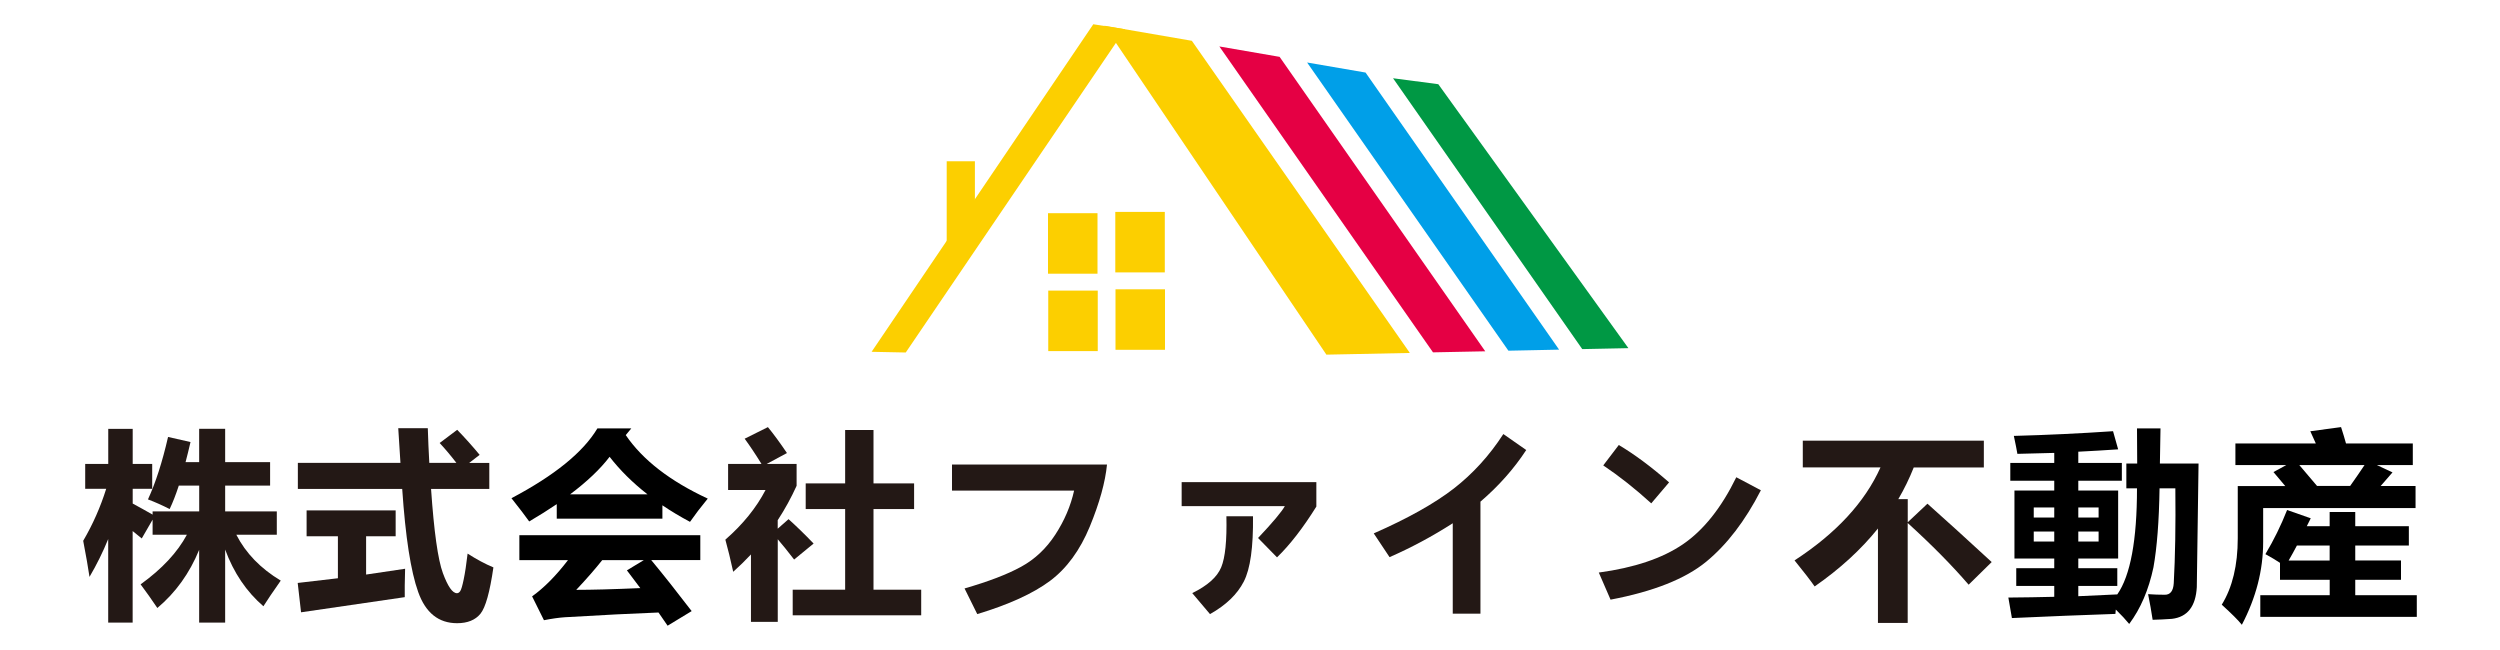
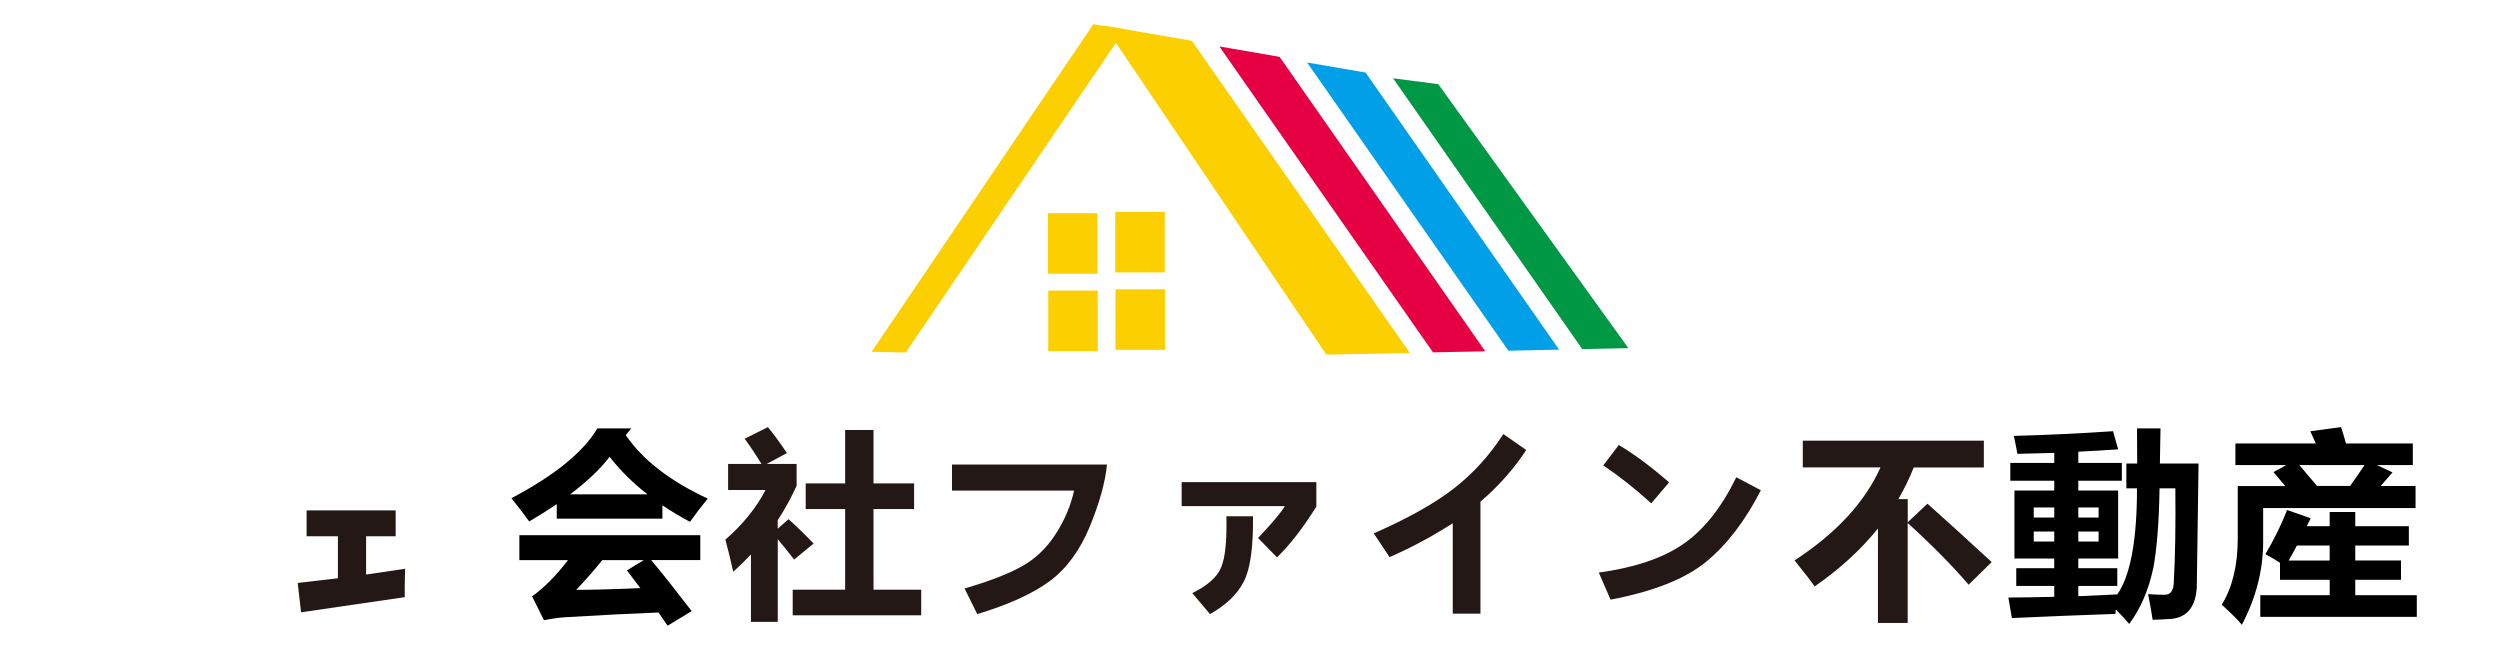
<svg xmlns="http://www.w3.org/2000/svg" id="_レイヤー_1" data-name="レイヤー 1" viewBox="0 0 500 130">
  <defs>
    <style> .cls-1 { fill: #000; } .cls-1, .cls-2, .cls-3, .cls-4, .cls-5, .cls-6, .cls-7 { stroke-width: 0px; } .cls-2 { fill: #e50044; } .cls-2, .cls-4, .cls-5, .cls-7 { fill-rule: evenodd; } .cls-3 { fill: #231815; } .cls-4 { fill: #009fe8; } .cls-5 { fill: #009844; } .cls-6, .cls-7 { fill: #fccf00; } </style>
  </defs>
  <g>
-     <path class="cls-3" d="M30.53,102.28h9.31v-5.16h-4.08c-.59,1.81-1.2,3.38-1.83,4.69-1.5-.76-2.95-1.41-4.34-1.93,1.53-3.31,2.87-7.47,4.02-12.49l4.49,1.02c-.33,1.43-.66,2.77-.99,4.02h2.72v-6.67h5.2v6.67h8.99v4.69h-8.99v5.16h10.33v4.66h-8.1c1.9,3.71,4.87,6.77,8.89,9.18-1.55,2.21-2.71,3.92-3.47,5.13-3.39-2.92-5.94-6.69-7.65-11.34v14.61h-5.2v-14.55c-1.92,4.69-4.71,8.56-8.36,11.63-1.13-1.68-2.25-3.26-3.35-4.73,4.29-3.09,7.37-6.4,9.26-9.93h-6.86v-3.01l-2.17,3.76-1.82-1.48v18.31h-4.89v-16.71c-1.05,2.58-2.29,5.1-3.74,7.57-.26-1.82-.69-4.22-1.26-7.22,1.93-3.3,3.46-6.76,4.6-10.4h-4.2v-4.97h4.61v-7.02h4.89v7.02h3.9v4.97h-3.9v2.95c1.27.69,2.6,1.42,3.98,2.21v-.63h0Z" />
-     <path class="cls-3" d="M59.59,92.58h20.5l-.44-6.94h5.91c.07,2.32.17,4.64.3,6.94h5.42c-1.13-1.47-2.25-2.8-3.35-3.98l3.51-2.64c1.55,1.6,3.05,3.27,4.49,5.01l-2.09,1.61h4.02v5.2h-11.65c.59,8.56,1.38,14.17,2.37,16.85.99,2.67,1.92,4.01,2.81,4.01.24,0,.46-.13.65-.41.2-.28.43-1.06.7-2.36.27-1.29.53-3.01.78-5.15,1.81,1.16,3.53,2.08,5.16,2.76-.71,4.93-1.57,8.02-2.6,9.28-1.03,1.25-2.58,1.88-4.66,1.88-3.71,0-6.3-2.08-7.78-6.23-1.49-4.15-2.55-11.03-3.2-20.62h-20.87v-5.2h0Z" />
    <path class="cls-3" d="M61.32,102.08v5.17h6.26v8.4l-8.04.94.67,5.87,20.74-3.03c-.03-1.2,0-3.1.07-5.68l-7.8,1.16v-7.66h5.91v-5.17h-17.82Z" />
    <g>
      <path class="cls-1" d="M103.86,112.02h9.74c-2.37,3.1-4.76,5.52-7.18,7.25l2.37,4.77c1.63-.32,3.01-.51,4.14-.59,7.52-.45,13.77-.76,18.77-.95.63.92,1.24,1.8,1.82,2.64l4.81-2.92c-2.89-3.78-5.59-7.19-8.09-10.21h9.82v-4.97h-36.19v4.97ZM120.45,112.02h8.32l-3.39,2.05c.94,1.24,1.84,2.42,2.68,3.55-5.49.24-9.76.35-12.81.35,2.1-2.23,3.83-4.22,5.2-5.95Z" />
      <path class="cls-1" d="M111.35,100.83v2.91h21.13v-2.68c1.71,1.16,3.55,2.26,5.52,3.31.97-1.39,2.15-2.95,3.55-4.65-7.54-3.5-13.01-7.73-16.4-12.7l1.11-1.34h-6.78c-2.84,4.76-8.57,9.41-17.19,13.96,1.6,2.02,2.79,3.57,3.55,4.65,1.97-1.16,3.81-2.31,5.52-3.47ZM121.92,91.36c2.08,2.68,4.6,5.18,7.57,7.5h-15.46c3.39-2.55,6.02-5.05,7.89-7.5Z" />
    </g>
    <path class="cls-3" d="M153.57,85.41c1.13,1.37,2.4,3.1,3.82,5.2l-4.04,2.17h5.97v4.38c-1.09,2.4-2.35,4.7-3.78,6.88v1.7l2.17-1.91c1.52,1.37,3.2,2.99,5.01,4.88l-3.9,3.2c-1.22-1.59-2.31-2.94-3.27-4.06v16.52h-5.36v-13.48c-1.12,1.19-2.3,2.35-3.55,3.47-.55-2.52-1.08-4.66-1.57-6.43,3.5-3.05,6.18-6.36,8.04-9.93h-7.49v-5.21h6.68c-1.24-2.01-2.37-3.69-3.37-5.05l4.66-2.32h0Z" />
    <polygon class="cls-3" points="158.54 117.94 158.54 123.06 184.24 123.06 184.24 117.94 174.7 117.94 174.7 101.81 182.82 101.81 182.82 96.68 174.7 96.68 174.7 86 169.03 86 169.03 96.68 161.14 96.68 161.14 101.81 169.03 101.81 169.03 117.94 158.54 117.94 158.54 117.94" />
    <path class="cls-3" d="M221.4,92.9c-.34,3.52-1.49,7.66-3.44,12.41-1.96,4.75-4.62,8.38-7.97,10.88-3.36,2.5-8.21,4.72-14.54,6.63l-2.54-5.13c4.78-1.38,8.55-2.82,11.3-4.33,2.75-1.5,5.04-3.65,6.86-6.45,1.82-2.8,3.07-5.73,3.75-8.79h-24.42v-5.22h31Z" />
    <path class="cls-3" d="M263.28,101.3c-2.7,4.33-5.34,7.72-7.88,10.17l-3.79-3.87c2.95-3.12,4.73-5.25,5.36-6.38h-20.64v-4.79h26.94v4.87h0Z" />
    <path class="cls-3" d="M250.6,103.25h-5.32c.11,4.85-.23,8.26-1.04,10.21-.81,1.96-2.74,3.67-5.79,5.16l3.55,4.2c3.21-1.8,5.46-3.97,6.76-6.51,1.31-2.54,1.91-6.89,1.84-13.07h0Z" />
    <path class="cls-3" d="M305.25,90c-2.48,3.79-5.54,7.23-9.16,10.33v22.41h-5.54v-18.09c-4.05,2.6-8.26,4.86-12.64,6.78l-3.16-4.75c6.82-3,12.14-5.98,15.98-8.95,3.83-2.97,7.15-6.61,9.94-10.92l4.57,3.19h0Z" />
    <path class="cls-3" d="M333.82,96.47l-3.57,4.2c-3.22-2.93-6.42-5.46-9.6-7.59l3.11-4.08c3.17,1.89,6.52,4.38,10.05,7.47h0Z" />
    <path class="cls-3" d="M352.17,98.05l-4.91-2.6c-2.99,6.12-6.55,10.59-10.67,13.4-4.12,2.81-9.73,4.7-16.83,5.66l2.35,5.42c8.58-1.63,14.95-4.16,19.12-7.58,4.17-3.43,7.81-8.19,10.94-14.29h0Z" />
    <path class="cls-3" d="M360.58,88.13h36.19v5.36h-14.02c-.87,2.19-1.9,4.31-3.09,6.34h1.89v4.62l3.94-3.71c3.55,3.16,7.83,7.04,12.85,11.67l-4.61,4.53c-3.35-3.89-7.41-8-12.19-12.34v19.99h-5.95v-18.89c-3.39,4.22-7.61,8.08-12.66,11.59-.84-1.21-2.19-2.95-4.02-5.21,8.33-5.42,14.06-11.63,17.19-18.6h-15.54v-5.36h0Z" />
    <path class="cls-1" d="M431.98,92.7c.03-2.26.07-4.6.12-7.02h-4.7c0,2.31.01,4.65.04,7.02h-2.17v4.97h2.13c0,10.36-1.31,17.43-3.94,21.21-2.52.13-5.12.25-7.8.36v-2.05h7.8v-3.55h-7.8v-1.93h7.97v-13.6h-7.97v-1.97h8.71v-3.55h-8.71v-2.25c2.6-.13,5.26-.29,7.97-.47l-1.02-3.63c-6.49.44-13.11.76-19.84.94.34,1.61.58,2.8.71,3.59,2.39-.05,4.84-.11,7.37-.19v2.01h-8.79v3.55h8.79v1.97h-7.96v13.6h7.96v1.93h-7.6v3.55h7.6v2.17c-2.97.07-6.03.13-9.18.15l.71,4.1c7.35-.34,14.26-.61,20.7-.83.03-.29.05-.58.08-.87,1.13,1.1,2.02,2.07,2.68,2.88,2.29-3.07,3.9-6.84,4.85-11.32.71-3.96,1.12-9.24,1.22-15.81h3.16c.08,7.36-.03,13.69-.32,19-.1,1.55-.71,2.31-1.81,2.29-1.13,0-2.23-.04-3.32-.12.37,1.82.67,3.53.91,5.13,1.18-.03,2.47-.09,3.86-.19,3.1-.37,4.76-2.48,4.97-6.35.1-7.41.22-15.65.35-24.71h-7.72ZM415.66,101.49h4.06v2.01h-4.06v-2.01ZM415.66,106.3h4.06v2.01h-4.06v-2.01ZM410.85,108.31h-4.1v-2.01h4.1v2.01ZM410.85,103.5h-4.1v-2.01h4.1v2.01Z" />
    <g>
      <path class="cls-1" d="M452.64,101.61h30.47v-4.41h-6.98c.71-.79,1.5-1.7,2.37-2.72-1.13-.52-2.17-1.01-3.11-1.46h7.17v-4.33h-13.36c-.26-.95-.59-2.04-.99-3.27l-6.15.83c.4.87.77,1.68,1.1,2.44h-16.08v4.33h10.17l-2.56,1.39c.87,1.02,1.65,1.96,2.36,2.8h-9.5v10.44c0,5.39-1.06,9.82-3.2,13.29,1.97,1.79,3.32,3.13,4.02,4.02,2.84-5.42,4.26-10.93,4.26-16.56v-6.78ZM472.91,93.01c-.92,1.37-1.88,2.77-2.88,4.18h-6.62c-1.27-1.5-2.45-2.89-3.55-4.18h13.05Z" />
      <path class="cls-1" d="M471.05,119.04v-3.08h9.15v-3.87h-9.15v-2.99h10.72v-3.86h-10.72v-2.84h-5.12v2.84h-4.57l.79-1.58-4.73-1.66c-1.21,3.07-2.66,6.02-4.34,8.83,1.16.63,2.13,1.21,2.92,1.74v3.39h9.94v3.08h-13.88v4.33h31.3v-4.33h-12.3ZM465.93,112.1h-8.2c.58-1,1.13-2,1.65-2.99h6.55v2.99Z" />
    </g>
  </g>
  <g>
    <polygon class="cls-7" points="238.37 8.16 220.86 5.14 265.28 70.93 281.97 70.59 238.37 8.16" />
    <polygon class="cls-2" points="255.92 11.37 243.87 9.29 286.6 70.47 297.05 70.26 255.92 11.37" />
    <polygon class="cls-4" points="273.11 14.51 261.42 12.5 301.68 70.14 311.82 69.93 273.11 14.51" />
    <polygon class="cls-5" points="287.66 16.84 278.61 15.65 316.45 69.82 325.68 69.63 287.66 16.84" />
    <polygon class="cls-7" points="218.66 4.85 225.03 5.86 181.15 70.5 174.32 70.36 218.66 4.85" />
    <rect class="cls-6" x="209.6" y="42.64" width="9.9" height="12.1" />
    <rect class="cls-6" x="223.06" y="42.38" width="9.9" height="12.1" />
    <rect class="cls-6" x="209.65" y="58.12" width="9.9" height="12.1" />
    <rect class="cls-6" x="223.1" y="57.86" width="9.9" height="12.1" />
-     <polygon class="cls-7" points="189.34 32.25 194.98 32.25 194.98 44.35 189.34 49.44 189.34 32.25" />
  </g>
</svg>